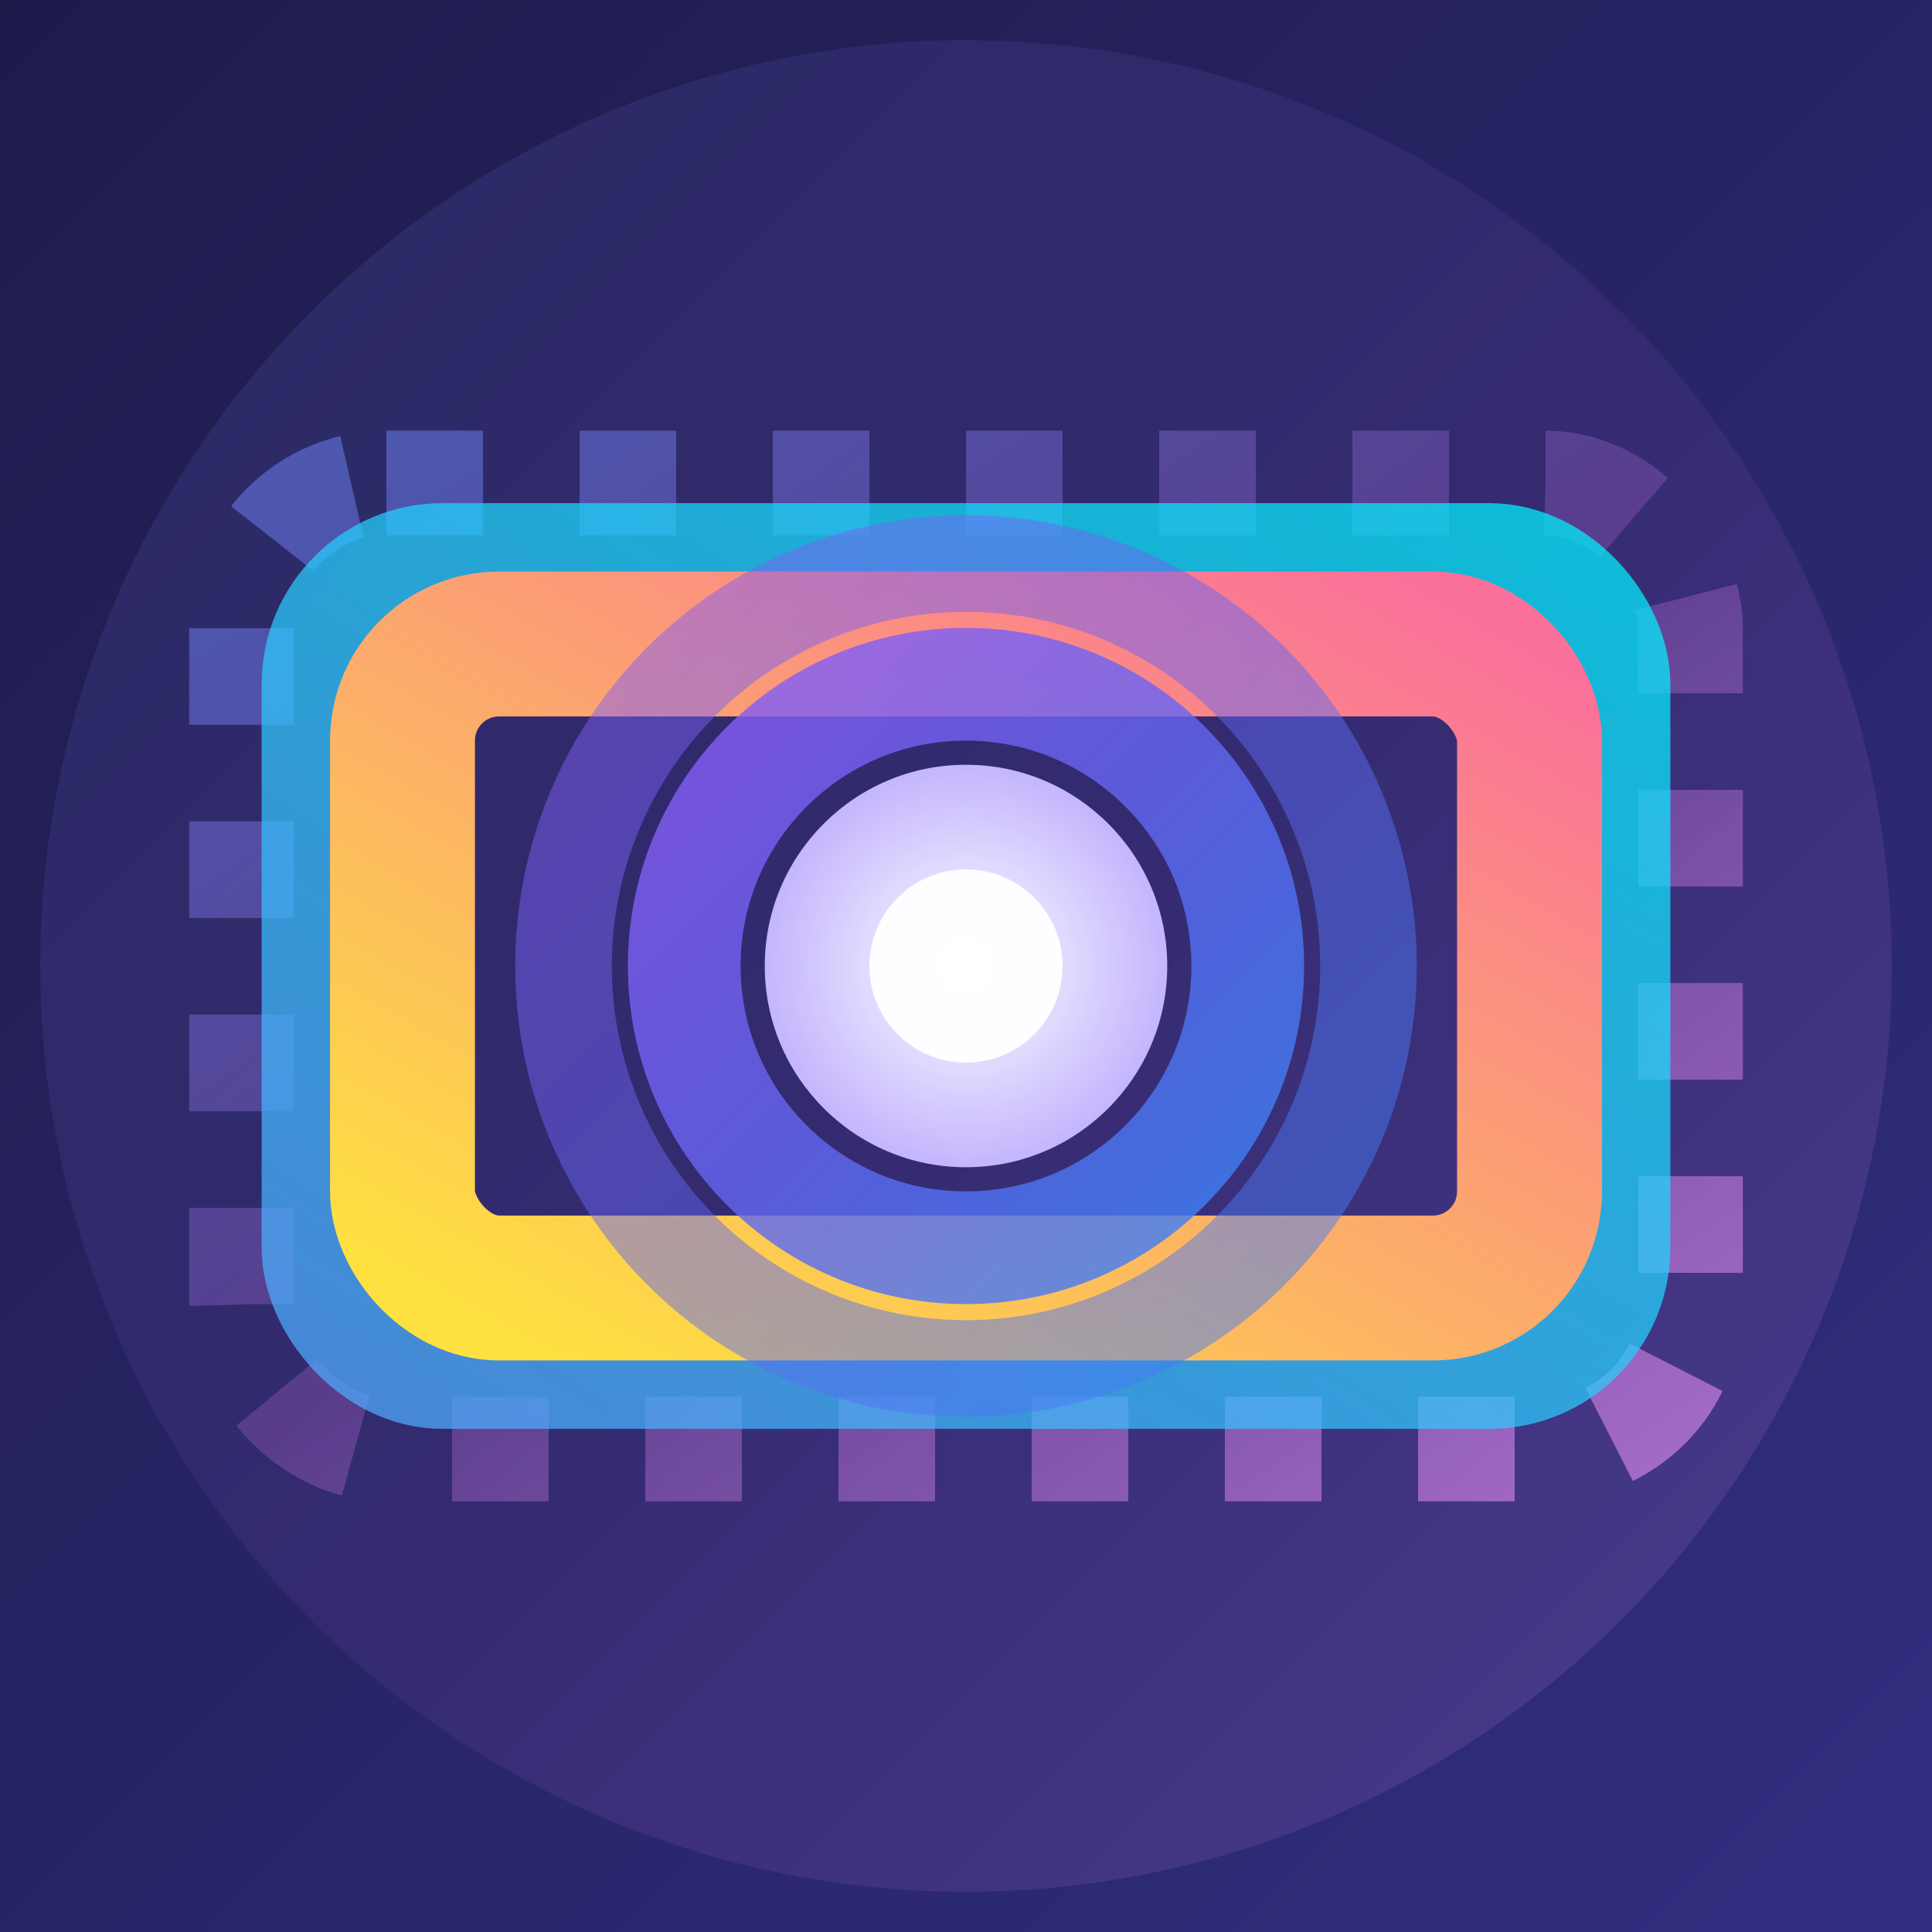
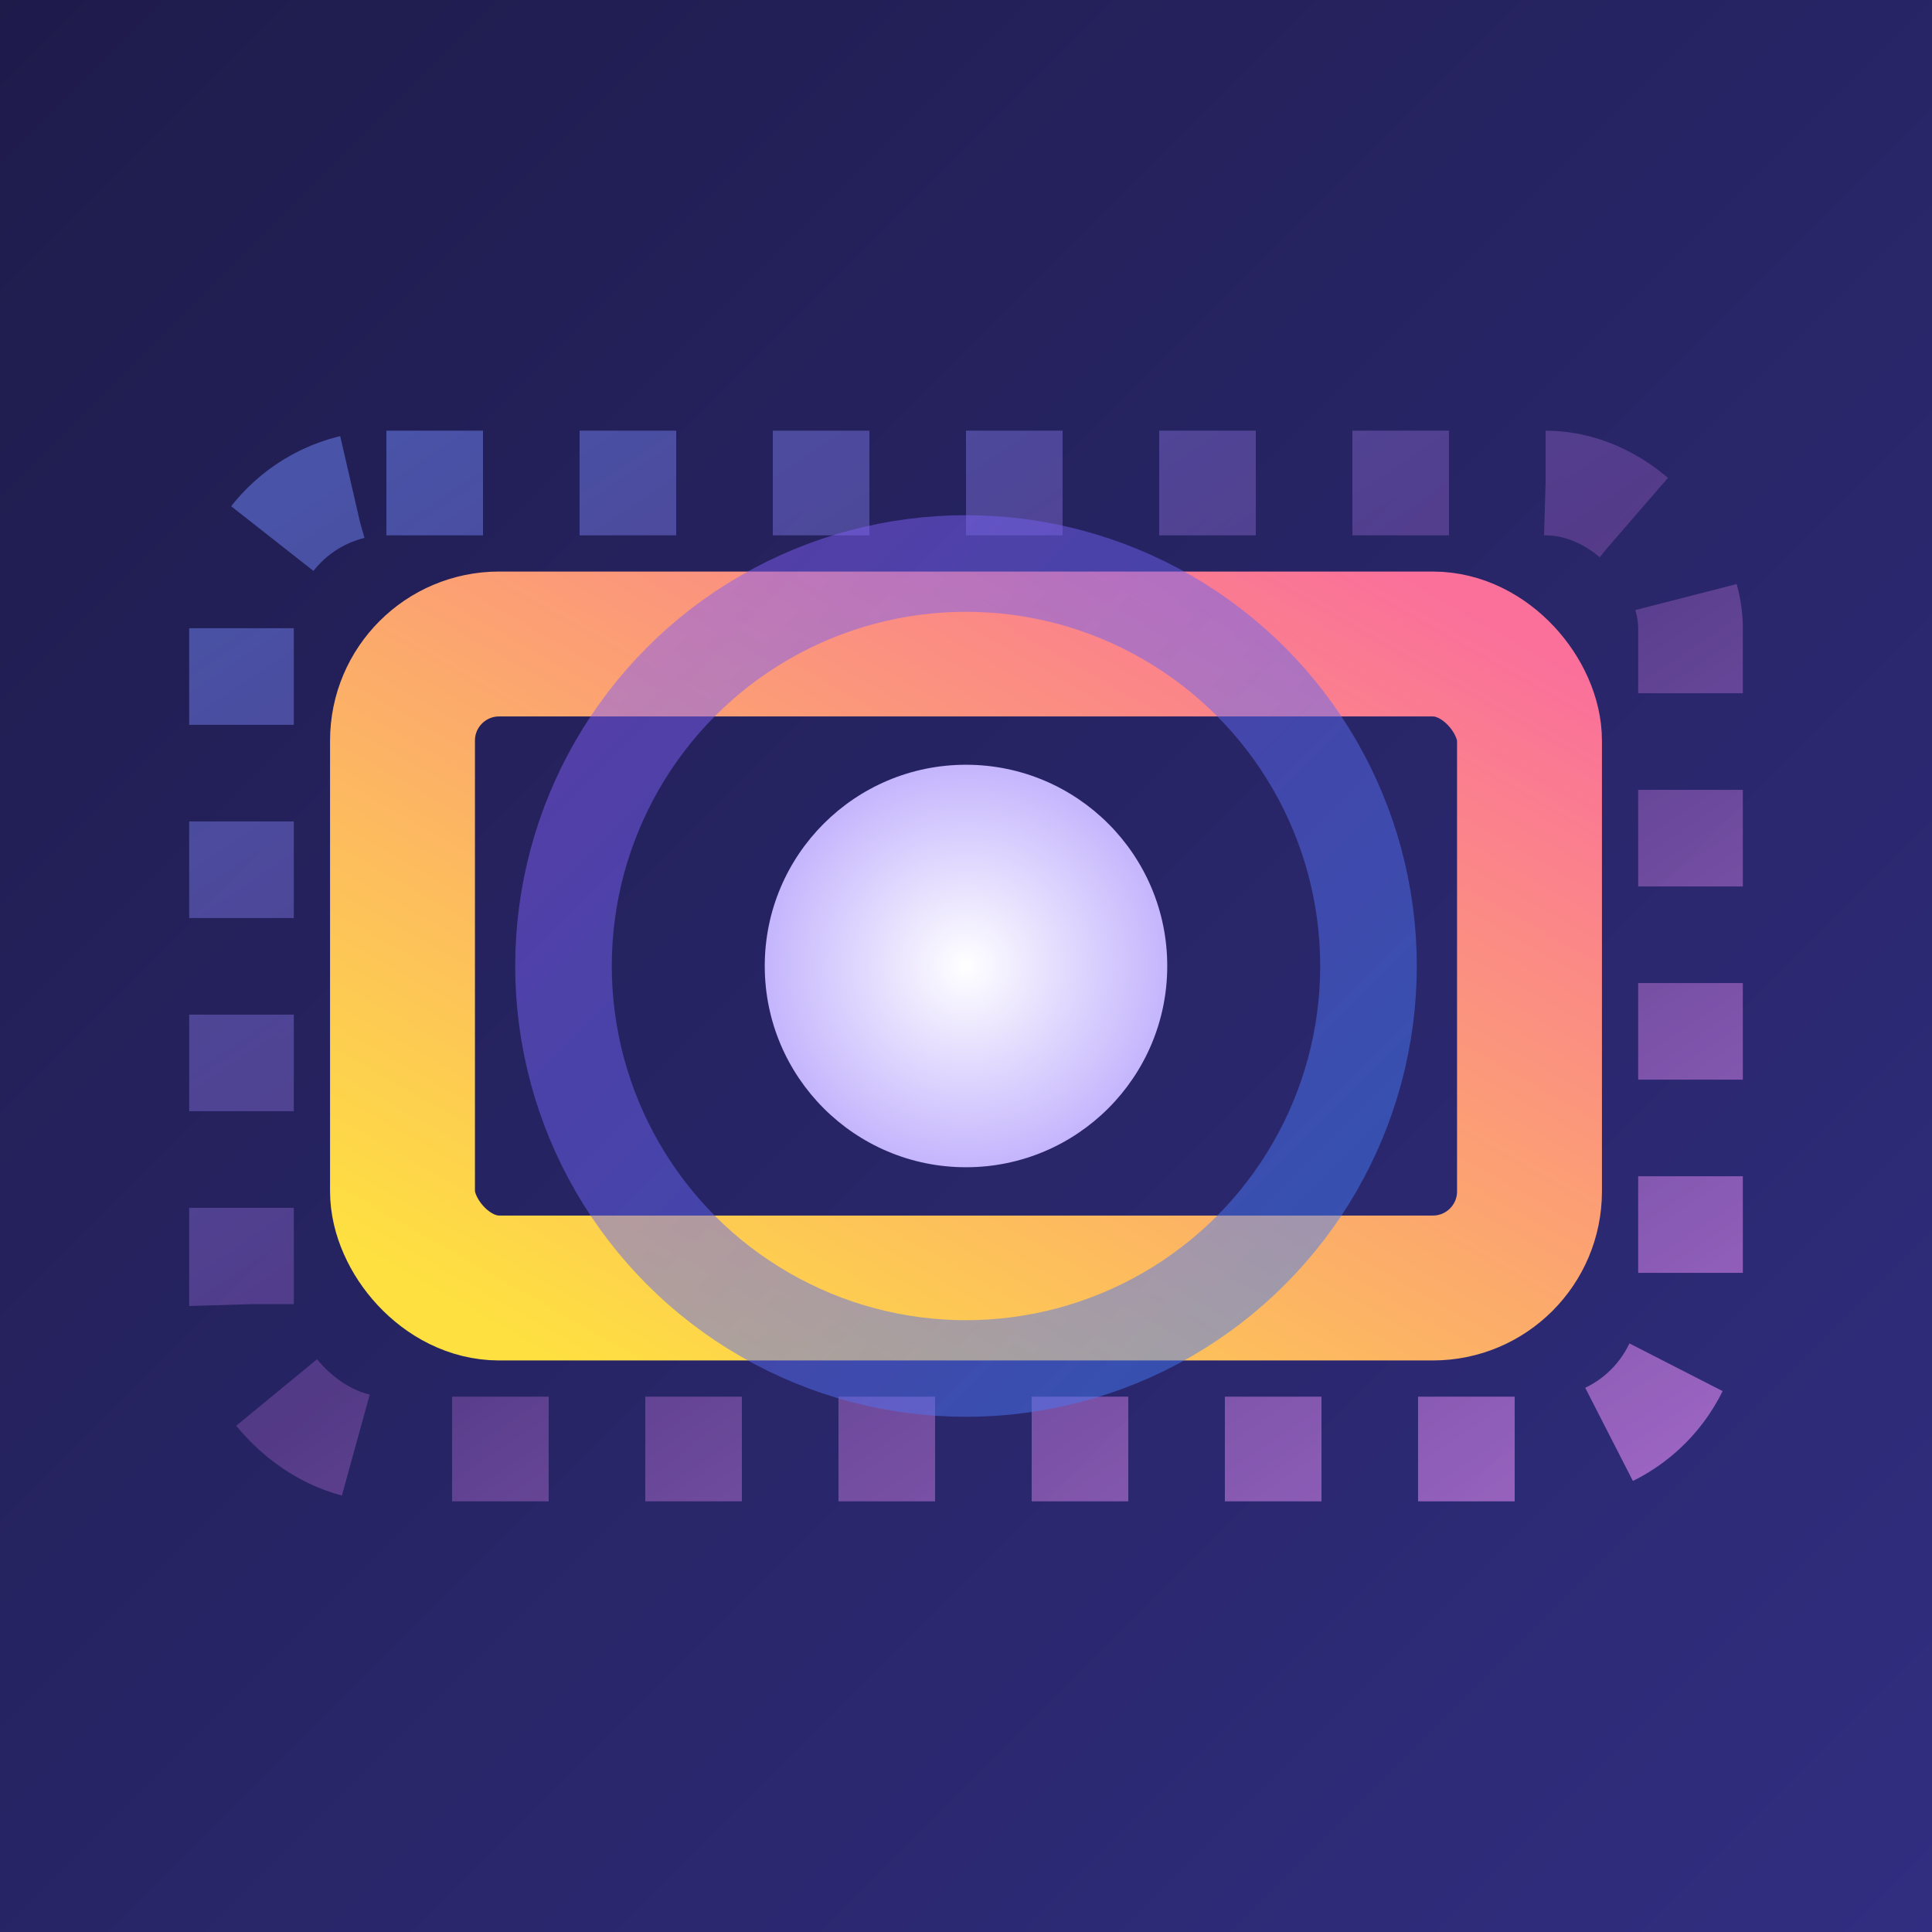
<svg xmlns="http://www.w3.org/2000/svg" viewBox="0 0 24 24">
  <defs>
    <linearGradient id="grad1" x1="0%" y1="0%" x2="100%" y2="100%">
      <stop offset="0%" style="stop-color:#667eea" />
      <stop offset="50%" style="stop-color:#764ba2" />
      <stop offset="100%" style="stop-color:#f093fb" />
    </linearGradient>
    <linearGradient id="grad2" x1="0%" y1="100%" x2="100%" y2="0%">
      <stop offset="0%" style="stop-color:#4facfe" />
      <stop offset="100%" style="stop-color:#00f2fe" />
    </linearGradient>
    <linearGradient id="grad3" x1="100%" y1="0%" x2="0%" y2="100%">
      <stop offset="0%" style="stop-color:#fa709a" />
      <stop offset="100%" style="stop-color:#fee140" />
    </linearGradient>
    <linearGradient id="ringGrad" x1="0%" y1="0%" x2="100%" y2="100%">
      <stop offset="0%" style="stop-color:#8b5cf6" />
      <stop offset="50%" style="stop-color:#6366f1" />
      <stop offset="100%" style="stop-color:#3b82f6" />
    </linearGradient>
    <radialGradient id="coreGrad" cx="50%" cy="50%" r="50%">
      <stop offset="0%" style="stop-color:#ffffff" />
      <stop offset="100%" style="stop-color:#c4b5fd" />
    </radialGradient>
    <linearGradient id="bgGrad" x1="0%" y1="0%" x2="100%" y2="100%">
      <stop offset="0%" style="stop-color:#1e1b4b" />
      <stop offset="100%" style="stop-color:#312e81" />
    </linearGradient>
    <filter id="glow">
      <feGaussianBlur stdDeviation="0.6" result="coloredBlur" />
      <feMerge>
        <feMergeNode in="coloredBlur" />
        <feMergeNode in="SourceGraphic" />
      </feMerge>
    </filter>
    <style>
            @keyframes rotate1 { to { transform: rotate(360deg); } }
            @keyframes rotate2 { to { transform: rotate(360deg); } }
            @keyframes rotate3 { to { transform: rotate(-360deg); } }
            @keyframes pulse { 0%, 100% { opacity: 0.8; } 50% { opacity: 1; } }
            .layer1 { animation: rotate1 40s linear infinite; transform-origin: 12px 12px; }
            .layer2 { animation: rotate2 50s linear infinite; transform-origin: 12px 12px; }
            .layer3 { animation: rotate3 45s linear infinite; transform-origin: 12px 12px; }
            .core { animation: pulse 4s ease-in-out infinite; }
        </style>
  </defs>
  <rect x="0" y="0" width="24" height="24" fill="url(#bgGrad)" />
-   <circle cx="12" cy="12" r="11.5" fill="url(#grad1)" opacity="0.15" />
  <g class="layer1">
    <rect x="3" y="6" width="18" height="12" rx="1.8" fill="none" stroke="url(#grad1)" stroke-width="1.3" stroke-dasharray="1.2 1.2" opacity="0.75" filter="url(#glow)" />
  </g>
  <g class="layer2">
-     <rect x="4" y="7" width="16" height="10" rx="1.5" fill="none" stroke="url(#grad2)" stroke-width="1.5" opacity="0.85" filter="url(#glow)" />
-   </g>
+     </g>
  <g class="layer3">
    <rect x="5" y="8" width="14" height="8" rx="1.2" fill="none" stroke="url(#grad3)" stroke-width="1.8" filter="url(#glow)" />
  </g>
  <circle cx="12" cy="12" r="5" fill="none" stroke="url(#ringGrad)" stroke-width="1.2" opacity="0.7" filter="url(#glow)" />
-   <circle cx="12" cy="12" r="3.5" fill="none" stroke="url(#ringGrad)" stroke-width="1.4" opacity="0.9" filter="url(#glow)" />
  <circle class="core" cx="12" cy="12" r="2.5" fill="url(#coreGrad)" filter="url(#glow)" />
-   <circle cx="12" cy="12" r="1.2" fill="white" opacity="0.95" />
</svg>